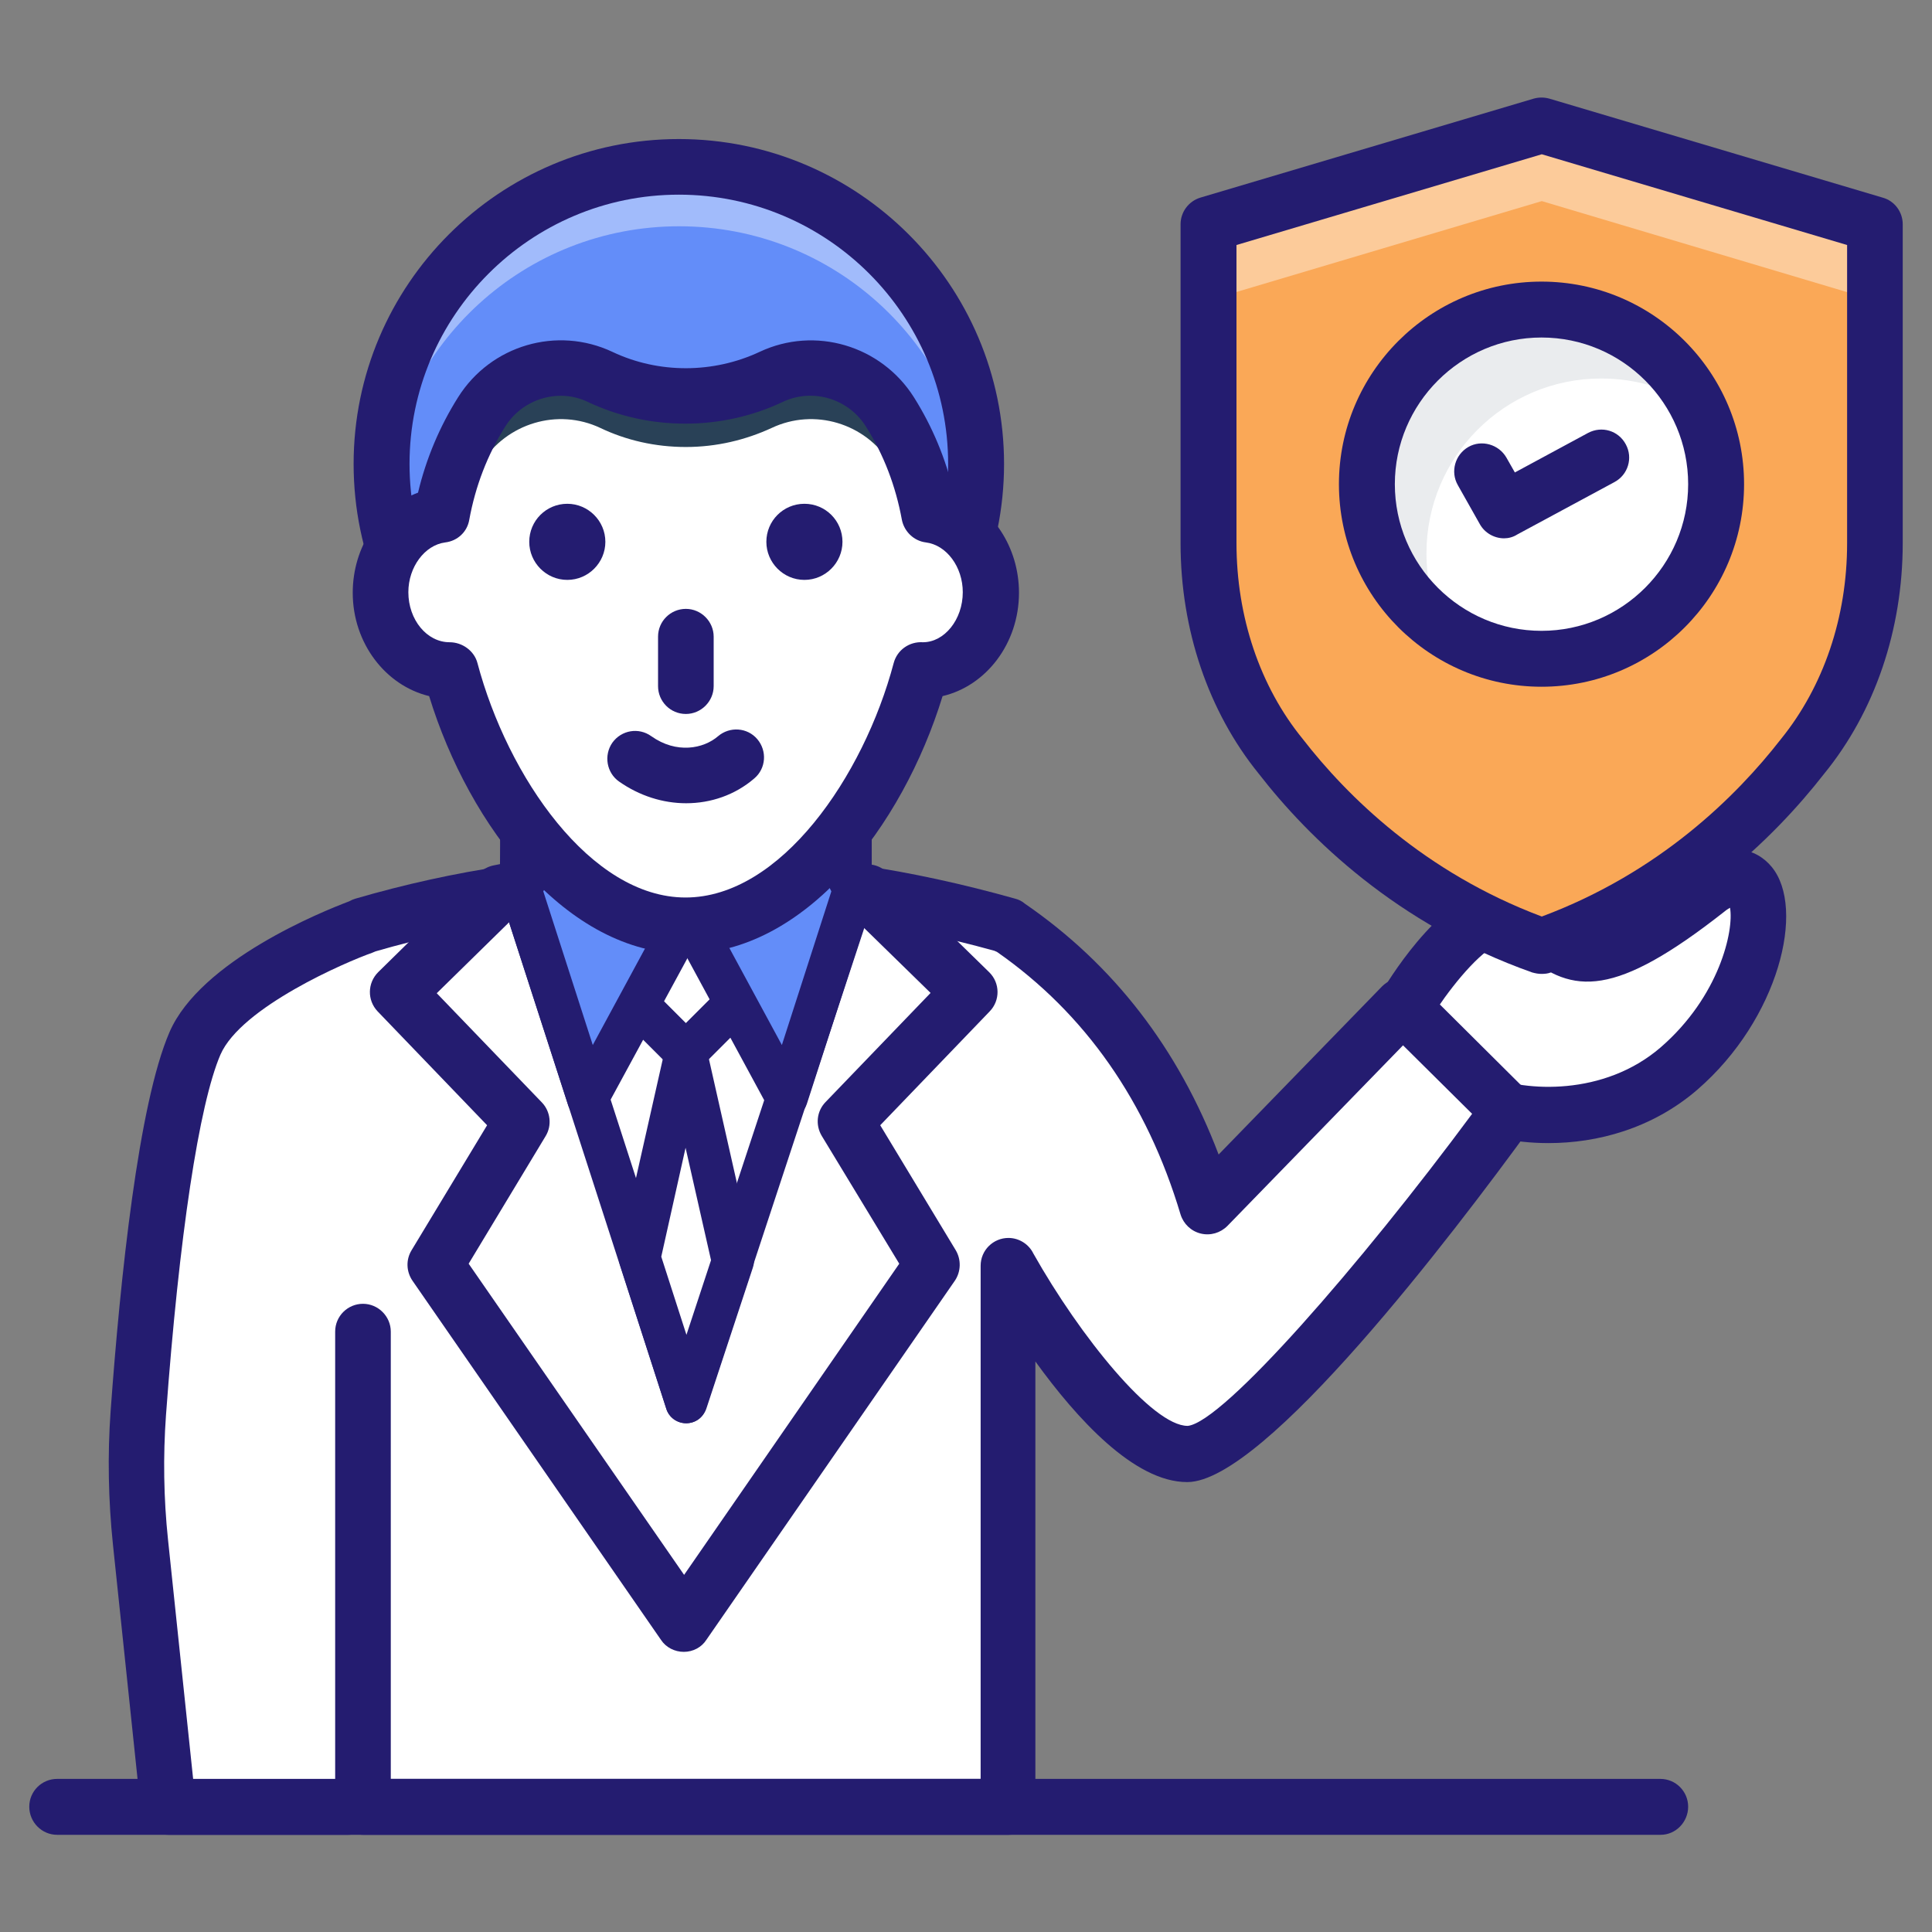
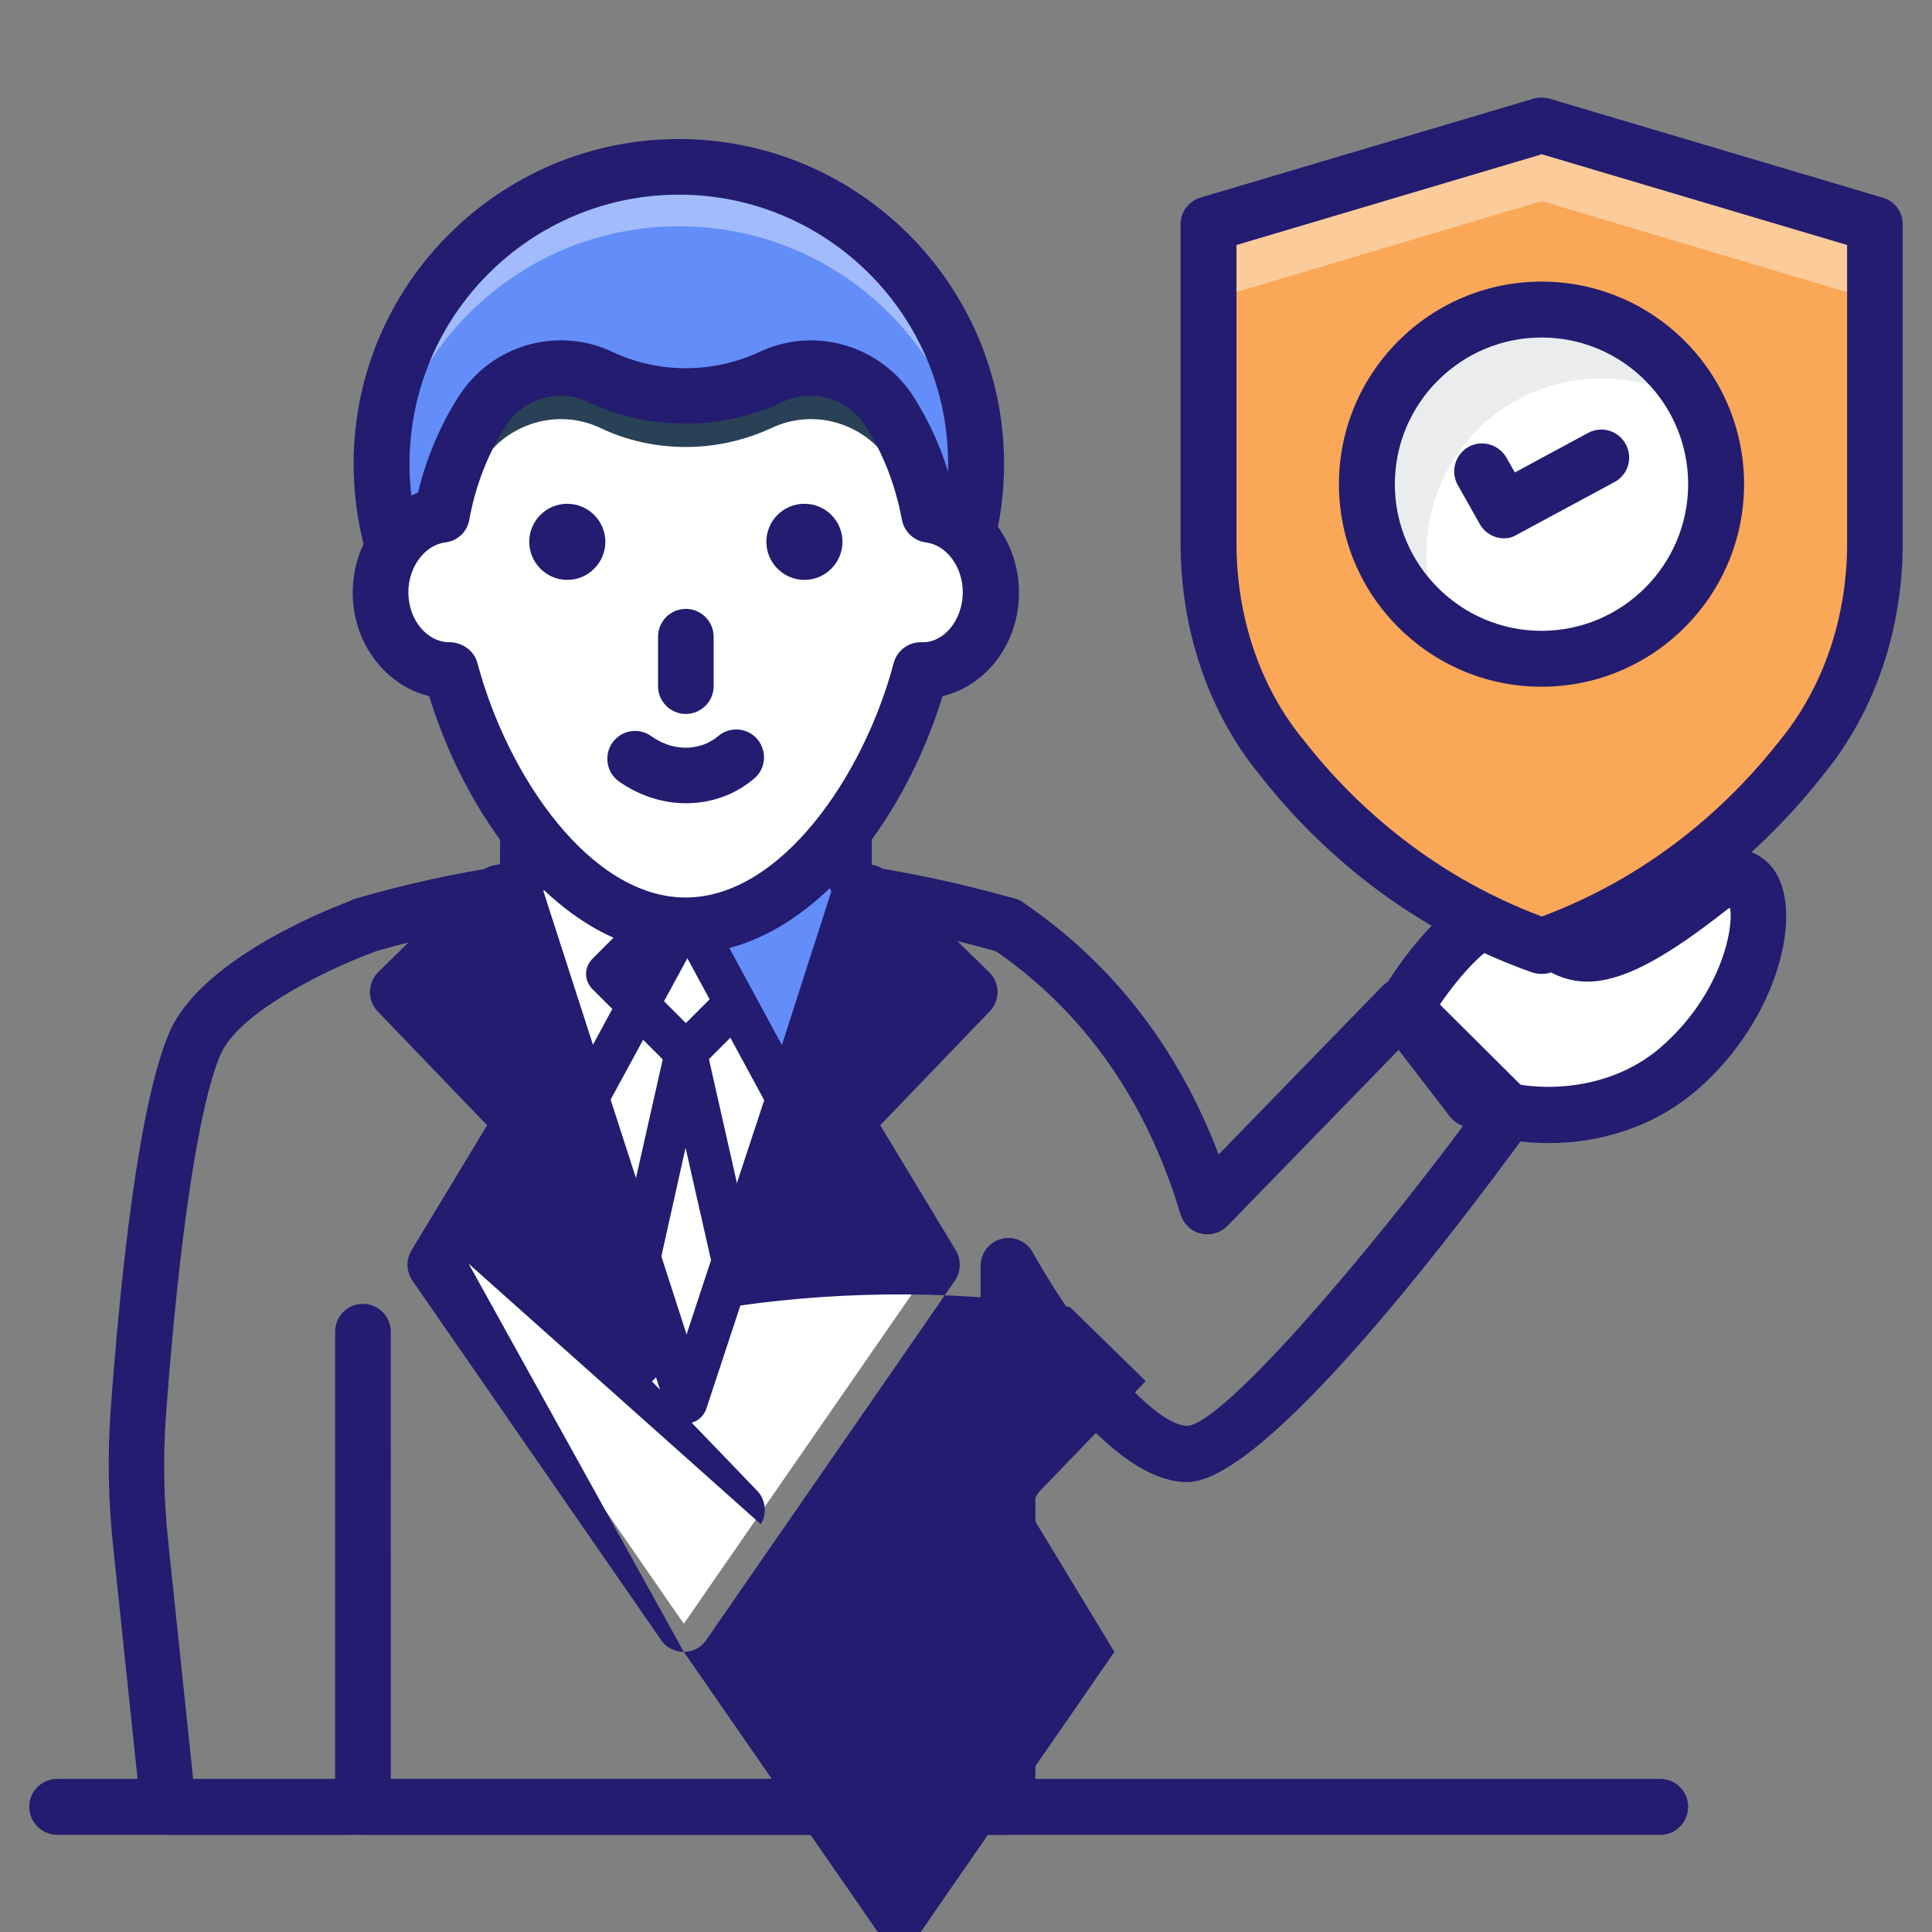
<svg xmlns="http://www.w3.org/2000/svg" id="business-insurance" viewBox="0 0 66 66">
  <rect x="0" y="0" width="66" height="66" fill="#808080" stroke="none" />
  <path fill="#fff" d="M47.93,34.51c0,0,2.39-4.13,4.08-3.13c1.48,0.87,1.68,2.66,6.31-0.98c2.42-1.9,2.52,3.08-0.96,6.1c-2.41,2.08-5.7,1.75-7.08,1.05L47.93,34.51z" />
  <path fill="#241c70" d="M52.9,39.05c-1.22,0-2.31-0.26-3.06-0.65c-0.12-0.06-0.23-0.15-0.32-0.27l-2.34-3.04c-0.24-0.31-0.26-0.72-0.07-1.06c0.31-0.53,1.93-3.21,3.75-3.69c0.58-0.15,1.15-0.08,1.64,0.21c0.33,0.19,0.59,0.41,0.83,0.61c0.7,0.58,1.21,1.01,4.41-1.51c1.26-0.99,2.26-0.67,2.78-0.04c1.18,1.42,0.24,5.21-2.53,7.61C56.44,38.56,54.56,39.05,52.9,39.05z M50.89,36.78c1.2,0.5,3.89,0.68,5.84-1c2.01-1.74,2.51-4,2.37-4.77c-0.05,0.03-0.12,0.07-0.19,0.13c-3.75,2.95-5.18,2.83-6.8,1.48c-0.2-0.16-0.38-0.32-0.58-0.43c-0.03-0.02-0.07-0.04-0.18-0.01c-0.65,0.17-1.61,1.31-2.25,2.26L50.89,36.78z" />
-   <path fill="#fff" d="M11.87,61.72H5.76l-0.95-9.05c-0.15-1.47-0.18-2.94-0.07-4.42C5,44.73,5.61,38.11,6.68,35.64c0.97-2.24,5.49-3.92,5.75-4v-0.02c1.65-0.48,3.32-0.84,4.98-1.1c0.23-0.05,0.47-0.09,0.71-0.11c1.76-0.24,3.52-0.37,5.28-0.37c1.96,0,3.93,0.15,5.89,0.46c1.72,0.25,3.44,0.63,5.16,1.11v0.03c0-0.01,0.01-0.01,0.01-0.02c3.28,2.24,5.55,5.42,6.8,9.59l6.67-6.86l3.62,3.6c0,0-8.5,11.69-10.95,11.71c-2.52,0.03-6.14-6.41-6.14-6.41c0-0.01-0.01-0.01-0.01-0.02v18.49H12.42V45.47" />
  <path fill="#241c70" d="M34.45,62.68H12.42c-0.09,0-0.19-0.01-0.27-0.04c-0.09,0.03-0.18,0.04-0.27,0.04H5.76c-0.49,0-0.9-0.37-0.95-0.85l-0.95-9.05c-0.16-1.53-0.19-3.07-0.08-4.59c0.33-4.54,0.95-10.48,2.01-12.93c1.06-2.45,5.24-4.13,6.14-4.47c0.07-0.04,0.14-0.07,0.21-0.09c1.68-0.49,3.4-0.87,5.1-1.12c0.21-0.05,0.47-0.09,0.74-0.12c3.77-0.52,7.72-0.49,11.43,0.1c1.71,0.25,3.49,0.64,5.27,1.14c0.12,0.03,0.24,0.09,0.33,0.17c3.03,2.08,5.25,4.96,6.62,8.57l5.58-5.74c0.18-0.18,0.42-0.29,0.67-0.29c0.26-0.02,0.5,0.1,0.68,0.28l3.62,3.6c0.33,0.33,0.38,0.86,0.1,1.24c-2.64,3.63-9.07,12.08-11.71,12.1c-0.01,0-0.02,0-0.02,0c-1.8,0-3.77-2.17-5.18-4.12v15.23C35.4,62.25,34.97,62.68,34.45,62.68z M13.38,60.77h20.12V43.24c0-0.53,0.43-0.95,0.95-0.95c0.37,0,0.7,0.22,0.85,0.53c1.6,2.84,4.07,5.89,5.27,5.89c0,0,0,0,0.01,0c1.22-0.14,5.89-5.5,9.71-10.66l-2.36-2.34l-6,6.17c-0.24,0.24-0.58,0.34-0.91,0.26c-0.33-0.08-0.59-0.33-0.69-0.65c-1.15-3.85-3.26-6.87-6.27-8.97c-0.03-0.01-0.06-0.03-0.09-0.04c-1.63-0.45-3.26-0.8-4.84-1.03c-3.55-0.56-7.27-0.6-10.91-0.09c-0.23,0.03-0.43,0.05-0.63,0.1c-1.63,0.25-3.21,0.59-4.76,1.04c-0.04,0.02-0.08,0.03-0.12,0.05c-0.86,0.3-4.47,1.85-5.18,3.48c-0.73,1.7-1.41,6.19-1.86,12.32c-0.1,1.4-0.08,2.83,0.07,4.25l0.86,8.19h4.85v-15.3c0-0.53,0.43-0.95,0.95-0.95s0.95,0.43,0.95,0.95V60.77z" />
  <path fill="#fff" d="M28.89,38.31l2.96,4.89l-8.49,12.27L14.87,43.2l2.96-4.89l-4.25-4.41l3.45-3.39c0.25-0.06,0.5-0.09,0.75-0.12c1.87-0.26,3.73-0.39,5.6-0.39c2.08,0,4.16,0.16,6.25,0.49l0.35,0.34l3.14,3.07L28.89,38.31z" />
-   <path fill="#241c70" d="M23.36,56.43c-0.31,0-0.61-0.15-0.78-0.41l-8.49-12.27c-0.21-0.31-0.23-0.71-0.03-1.04l2.58-4.27l-3.74-3.89c-0.36-0.38-0.35-0.97,0.02-1.34l3.45-3.39c0.13-0.12,0.29-0.21,0.46-0.25c0.28-0.06,0.57-0.11,0.85-0.14c3.99-0.55,8.18-0.52,12.11,0.11c0.19,0.03,0.37,0.12,0.51,0.26l3.49,3.41c0.38,0.37,0.38,0.97,0.02,1.34l-3.74,3.89l2.58,4.27c0.19,0.32,0.18,0.73-0.03,1.04l-8.49,12.27C23.97,56.27,23.68,56.43,23.36,56.43z M16.01,43.17l7.36,10.63l7.35-10.63l-2.65-4.37c-0.22-0.37-0.17-0.84,0.13-1.15l3.59-3.73l-2.59-2.53c-3.66-0.55-7.51-0.58-11.28-0.05c-0.15,0.02-0.28,0.03-0.42,0.06l-2.58,2.53l3.59,3.73c0.3,0.31,0.35,0.79,0.13,1.15L16.01,43.17z" />
+   <path fill="#241c70" d="M23.36,56.43c-0.31,0-0.61-0.15-0.78-0.41l-8.49-12.27c-0.21-0.31-0.23-0.71-0.03-1.04l2.58-4.27l-3.74-3.89c-0.36-0.38-0.35-0.97,0.02-1.34l3.45-3.39c0.13-0.12,0.29-0.21,0.46-0.25c0.28-0.06,0.57-0.11,0.85-0.14c3.99-0.55,8.18-0.52,12.11,0.11c0.19,0.03,0.37,0.12,0.51,0.26l3.49,3.41c0.38,0.37,0.38,0.97,0.02,1.34l-3.74,3.89l2.58,4.27c0.19,0.32,0.18,0.73-0.03,1.04l-8.49,12.27C23.97,56.27,23.68,56.43,23.36,56.43z l7.36,10.63l7.35-10.63l-2.65-4.37c-0.22-0.37-0.17-0.84,0.13-1.15l3.59-3.73l-2.59-2.53c-3.66-0.55-7.51-0.58-11.28-0.05c-0.15,0.02-0.28,0.03-0.42,0.06l-2.58,2.53l3.59,3.73c0.3,0.31,0.35,0.79,0.13,1.15L16.01,43.17z" />
  <path fill="#fff" d="M29.08,19.06v11.77l-4.04,12.26l-1.59,4.82l-1.59-4.94l-4.07-12.58c0.04-0.01,0-11.33,0-11.33H29.08z" />
  <path fill="#241c70" d="M23.44,48.62C23.44,48.62,23.44,48.62,23.44,48.62c-0.31,0-0.59-0.2-0.68-0.5L17.1,30.61c-0.03-0.1-0.04-0.21-0.03-0.31c0.03-0.57,0.01-6.99-0.01-11.23c0-0.19,0.07-0.37,0.21-0.51s0.32-0.21,0.51-0.21h11.29c0.39,0,0.71,0.32,0.71,0.71v11.77c0,0.08-0.01,0.15-0.04,0.22l-5.63,17.08C24.02,48.43,23.75,48.62,23.44,48.62z M18.47,30.17l4.99,15.44l4.91-14.89V19.78H18.5c0,1.02,0.01,2.98,0.01,4.94c0.01,3.09,0.01,4.65-0.06,5.45L18.47,30.17z" />
  <rect width="3.81" height="3.81" x="21.52" y="31.36" fill="#fff" transform="rotate(-45.001 23.43 33.267)" />
  <path fill="#241c70" d="M23.43,36.68c-0.19,0-0.37-0.08-0.51-0.21l-2.69-2.69c-0.13-0.13-0.21-0.32-0.21-0.51s0.08-0.37,0.21-0.51l2.69-2.69c0.13-0.13,0.32-0.21,0.51-0.21l0,0c0.19,0,0.37,0.08,0.51,0.21l2.69,2.69c0.28,0.28,0.28,0.73,0,1.01l-2.69,2.69C23.8,36.6,23.62,36.68,23.43,36.68z M21.75,33.27l1.68,1.68l1.68-1.68l-1.68-1.68L21.75,33.27z" />
-   <polygon fill="#fff" points="25.04 43.09 23.44 47.91 21.85 42.97 23.43 35.96" />
  <path fill="#241c70" d="M23.44,48.62C23.44,48.62,23.44,48.62,23.44,48.62c-0.31,0-0.59-0.2-0.68-0.5l-1.59-4.94c-0.04-0.12-0.04-0.25-0.02-0.38l1.58-7.01c0.07-0.33,0.36-0.56,0.7-0.56l0,0c0.33,0,0.62,0.23,0.7,0.56l1.61,7.13c0.03,0.13,0.02,0.26-0.02,0.38l-1.59,4.82C24.02,48.43,23.75,48.62,23.44,48.62z M22.59,42.93l0.86,2.67l0.84-2.55l-0.87-3.84L22.59,42.93z" />
-   <polygon fill="#638df9" points="17.79 30.39 19.45 27.11 23.43 31.33 20.08 37.51" />
  <path fill="#241c70" d="M20.08,38.22c-0.02,0-0.04,0-0.07,0c-0.28-0.03-0.53-0.22-0.61-0.49l-2.3-7.12c-0.06-0.18-0.04-0.37,0.04-0.54l1.66-3.28c0.11-0.21,0.31-0.35,0.54-0.38c0.23-0.04,0.46,0.05,0.62,0.22l3.98,4.23c0.21,0.22,0.26,0.56,0.11,0.83l-3.35,6.17C20.59,38.08,20.34,38.22,20.08,38.22z M18.56,30.45l1.69,5.25l2.3-4.25l-2.93-3.11L18.56,30.45z" />
  <polygon fill="#638df9" points="29.18 30.39 27.52 27.11 23.54 31.33 26.88 37.51" />
  <path fill="#241c70" d="M26.88,38.22c-0.26,0-0.5-0.14-0.63-0.37l-3.34-6.17c-0.15-0.27-0.1-0.61,0.11-0.83L27,26.62c0.16-0.17,0.39-0.25,0.62-0.22c0.23,0.03,0.43,0.18,0.54,0.38l1.66,3.28c0.09,0.17,0.1,0.36,0.04,0.54l-2.3,7.12c-0.09,0.27-0.33,0.47-0.61,0.49C26.93,38.22,26.9,38.22,26.88,38.22z M24.41,31.45l2.3,4.25l1.69-5.25l-1.07-2.11L24.41,31.45z" />
  <path fill="#faa857" d="M64.05,7.66v10.89c0,2.64-0.81,5.24-2.47,7.29c-1.79,2.3-4.69,4.99-8.91,6.48c-4.22-1.49-7.12-4.18-8.91-6.48c-1.66-2.05-2.47-4.65-2.47-7.29V7.66l11.38-3.38L64.05,7.66z" />
  <polygon fill="#fff" points="64.04 7.66 64.04 10.26 52.67 6.87 41.28 10.26 41.28 7.66 52.67 4.28" opacity=".4" />
  <path fill="#241c70" d="M52.66,33.27c-0.11,0-0.21-0.02-0.32-0.05c-4.63-1.64-7.64-4.6-9.34-6.79c-1.72-2.12-2.67-4.92-2.67-7.87V7.66c0-0.42,0.28-0.79,0.68-0.91l11.38-3.38c0.18-0.05,0.36-0.05,0.54,0l11.38,3.38C64.72,6.86,65,7.24,65,7.66v10.89c0,2.96-0.95,5.76-2.69,7.89c-1.7,2.18-4.7,5.14-9.33,6.78C52.88,33.26,52.77,33.27,52.66,33.27z M42.24,8.37v10.18c0,2.52,0.8,4.9,2.26,6.69c1.52,1.96,4.15,4.56,8.17,6.07c4.02-1.5,6.65-4.11,8.16-6.05c1.47-1.81,2.27-4.18,2.27-6.7V8.37l-10.43-3.1L42.24,8.37z" />
  <circle cx="52.67" cy="16.54" r="5.97" fill="#fff" />
  <path fill="#294157" d="M58.04,13.96c-0.95-0.66-2.1-1.03-3.34-1.03c-3.3,0-5.97,2.67-5.97,5.97c0,0.93,0.21,1.81,0.59,2.59c-1.58-1.07-2.63-2.89-2.63-4.95c0-3.29,2.66-5.97,5.97-5.97C55.04,10.57,57.08,11.95,58.04,13.96z" opacity=".1" />
  <path fill="#241c70" d="M52.66,23.46c-3.81,0-6.92-3.1-6.92-6.92c0-3.81,3.1-6.92,6.92-6.92c3.82,0,6.92,3.1,6.92,6.92C59.58,20.36,56.48,23.46,52.66,23.46z M52.66,11.53c-2.76,0-5.01,2.25-5.01,5.01s2.25,5.01,5.01,5.01s5.01-2.25,5.01-5.01S55.43,11.53,52.66,11.53z" />
  <path fill="#241c70" d="M51.38,18.39c-0.33,0-0.66-0.18-0.83-0.49l-0.75-1.33c-0.26-0.46-0.09-1.04,0.36-1.3s1.04-0.09,1.3,0.36l0.29,0.51l2.5-1.35c0.47-0.25,1.04-0.08,1.29,0.39c0.25,0.46,0.08,1.04-0.39,1.29l-3.32,1.79C51.69,18.35,51.53,18.39,51.38,18.39z" />
  <g>
    <circle cx="23.19" cy="15.85" r="10.15" fill="#638df9" />
  </g>
  <g opacity=".4">
    <path fill="#fff" d="M33.35,15.85c0,0.34-0.02,0.68-0.05,1.02c-0.51-5.13-4.83-9.14-10.1-9.14c-5.27,0-9.59,4.01-10.1,9.14c-0.03-0.34-0.05-0.67-0.05-1.02c0-5.61,4.54-10.15,10.15-10.15C28.8,5.7,33.35,10.25,33.35,15.85z" />
  </g>
  <g>
    <path fill="#241c70" d="M23.19,26.96c-6.12,0-11.11-4.98-11.11-11.11S17.07,4.75,23.19,4.75S34.3,9.73,34.3,15.85S29.32,26.96,23.19,26.96z M23.19,6.65c-5.07,0-9.2,4.13-9.2,9.2s4.13,9.2,9.2,9.2s9.2-4.13,9.2-9.2S28.27,6.65,23.19,6.65z" />
  </g>
  <g>
    <path fill="#fff" d="M33.85,20.24c0,1.47-1.06,2.66-2.36,2.66c-0.01,0-0.02,0-0.03,0c-1.16,4.39-4.32,8.72-8.03,8.72c-3.71,0-6.87-4.33-8.03-8.72c-0.01,0-0.02,0-0.03,0c-1.31,0-2.36-1.19-2.36-2.66c0-1.37,0.91-2.49,2.09-2.65c0.23-1.29,0.71-2.49,1.36-3.53c0.86-1.36,2.6-1.89,4.06-1.2c0.89,0.42,1.88,0.65,2.92,0.65c1.05,0,2.04-0.23,2.92-0.65c1.46-0.69,3.2-0.17,4.06,1.2c0.65,1.04,1.13,2.24,1.36,3.53C32.94,17.75,33.85,18.88,33.85,20.24z" />
  </g>
  <g>
    <path fill="#294157" d="M15.68,17.34c0.22-0.53,0.47-1.04,0.77-1.52c0.86-1.36,2.6-1.89,4.06-1.2c0.88,0.42,1.87,0.65,2.92,0.65c1.05,0,2.04-0.24,2.93-0.65c1.46-0.69,3.2-0.16,4.05,1.2c0.3,0.48,0.55,0.98,0.77,1.52h0.54c-0.25-1.19-0.69-2.31-1.3-3.28c-0.86-1.37-2.6-1.89-4.05-1.2c-0.89,0.42-1.88,0.65-2.93,0.65c-1.04,0-2.04-0.24-2.92-0.65c-1.46-0.69-3.2-0.17-4.06,1.2c-0.61,0.97-1.05,2.08-1.3,3.28H15.68z" />
  </g>
  <g>
    <path fill="#241c70" d="M23.43,32.58c-4.05,0-7.4-4.33-8.77-8.8c-1.49-0.36-2.61-1.81-2.61-3.53c0-1.57,0.92-2.93,2.23-3.42c0.28-1.17,0.74-2.26,1.37-3.26c1.12-1.78,3.38-2.44,5.27-1.55c1.58,0.75,3.45,0.74,5.03,0c1.89-0.89,4.15-0.22,5.27,1.55c0.63,1,1.09,2.1,1.36,3.26c1.31,0.49,2.23,1.85,2.23,3.42c0,1.73-1.12,3.18-2.61,3.53C30.83,28.25,27.48,32.58,23.43,32.58z M19.16,13.52c-0.75,0-1.48,0.38-1.9,1.05c-0.61,0.97-1.02,2.04-1.23,3.19c-0.07,0.41-0.4,0.72-0.82,0.77c-0.7,0.09-1.26,0.84-1.26,1.7c0,0.94,0.63,1.71,1.41,1.71c0.43,0,0.84,0.29,0.95,0.71c1.03,3.88,3.87,8.01,7.11,8.01s6.08-4.13,7.11-8.01c0.12-0.45,0.54-0.74,1-0.71c0.73,0,1.36-0.77,1.36-1.71c0-0.86-0.55-1.61-1.26-1.7c-0.41-0.05-0.74-0.37-0.82-0.77c-0.21-1.15-0.62-2.23-1.23-3.19c-0.6-0.96-1.83-1.32-2.84-0.84c-2.09,0.99-4.57,0.99-6.66,0C19.79,13.59,19.47,13.52,19.16,13.52z" />
  </g>
  <g>
    <path fill="#241c70" d="M20.68,18.51c0,0.71-0.58,1.3-1.3,1.3c-0.72,0-1.3-0.59-1.3-1.3c0-0.72,0.58-1.3,1.3-1.3C20.09,17.21,20.68,17.79,20.68,18.51z" />
  </g>
  <g>
    <path fill="#241c70" d="M28.78,18.51c0,0.71-0.58,1.3-1.3,1.3c-0.72,0-1.3-0.59-1.3-1.3c0-0.72,0.58-1.3,1.3-1.3C28.2,17.21,28.78,17.79,28.78,18.51z" />
  </g>
  <g>
    <path fill="#241c70" d="M23.43,24.39c-0.53,0-0.95-0.43-0.95-0.95v-1.69c0-0.53,0.43-0.95,0.95-0.95s0.95,0.43,0.95,0.95v1.69C24.38,23.96,23.95,24.39,23.43,24.39z" />
  </g>
  <g>
    <path fill="#241c70" d="M23.44,27.44c-0.79,0-1.59-0.25-2.29-0.74c-0.43-0.3-0.53-0.9-0.23-1.33c0.31-0.43,0.9-0.53,1.33-0.22c0.86,0.61,1.78,0.43,2.28,0c0.4-0.34,1-0.3,1.34,0.1c0.34,0.4,0.3,1-0.1,1.34C25.11,27.16,24.28,27.44,23.44,27.44z" />
  </g>
  <g>
    <path fill="#241c70" d="M56.73,62.68H1.95C1.43,62.68,1,62.25,1,61.72s0.43-0.95,0.95-0.95h54.77c0.53,0,0.95,0.43,0.95,0.95S57.25,62.68,56.73,62.68z" />
  </g>
</svg>